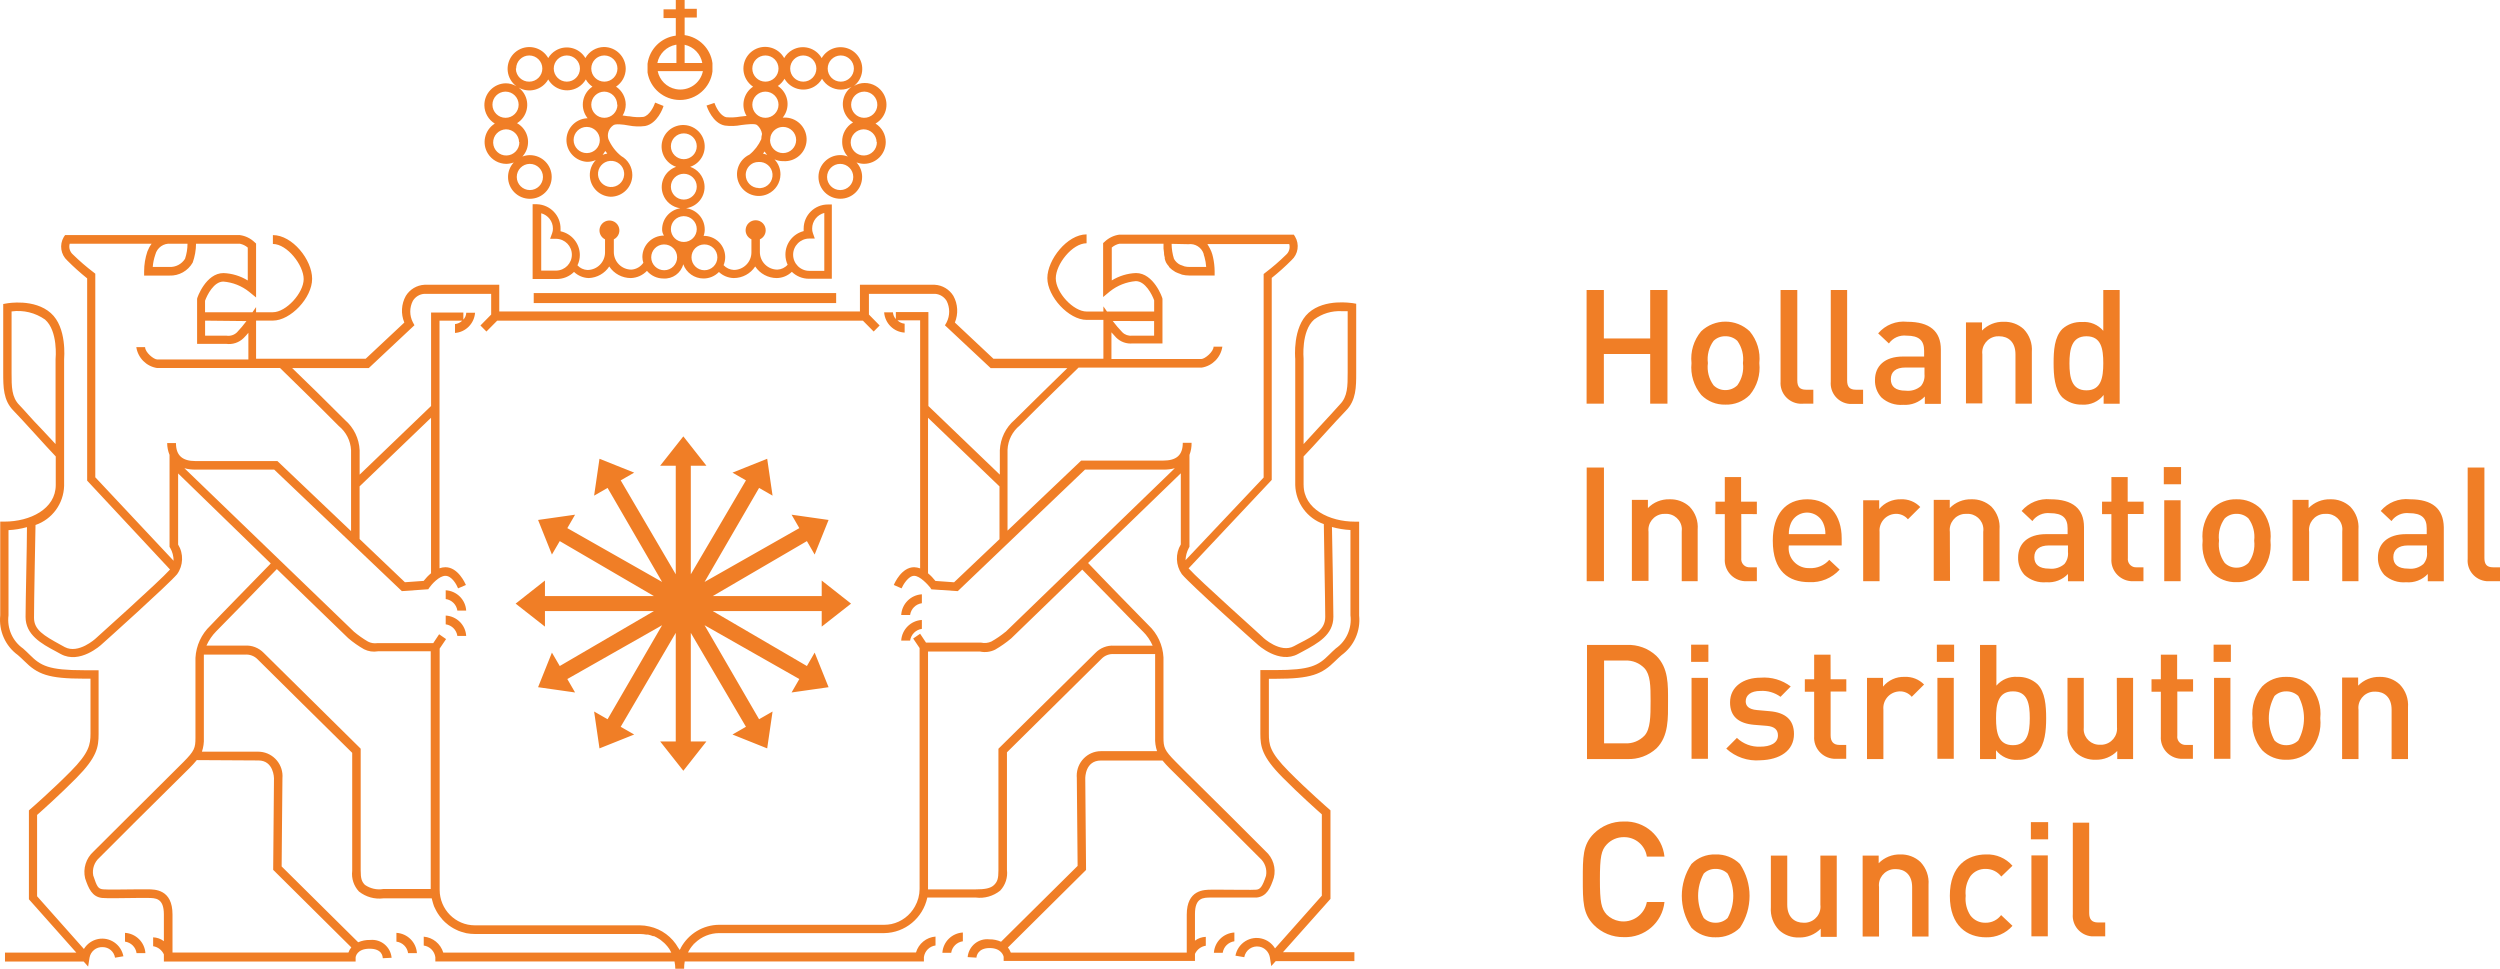
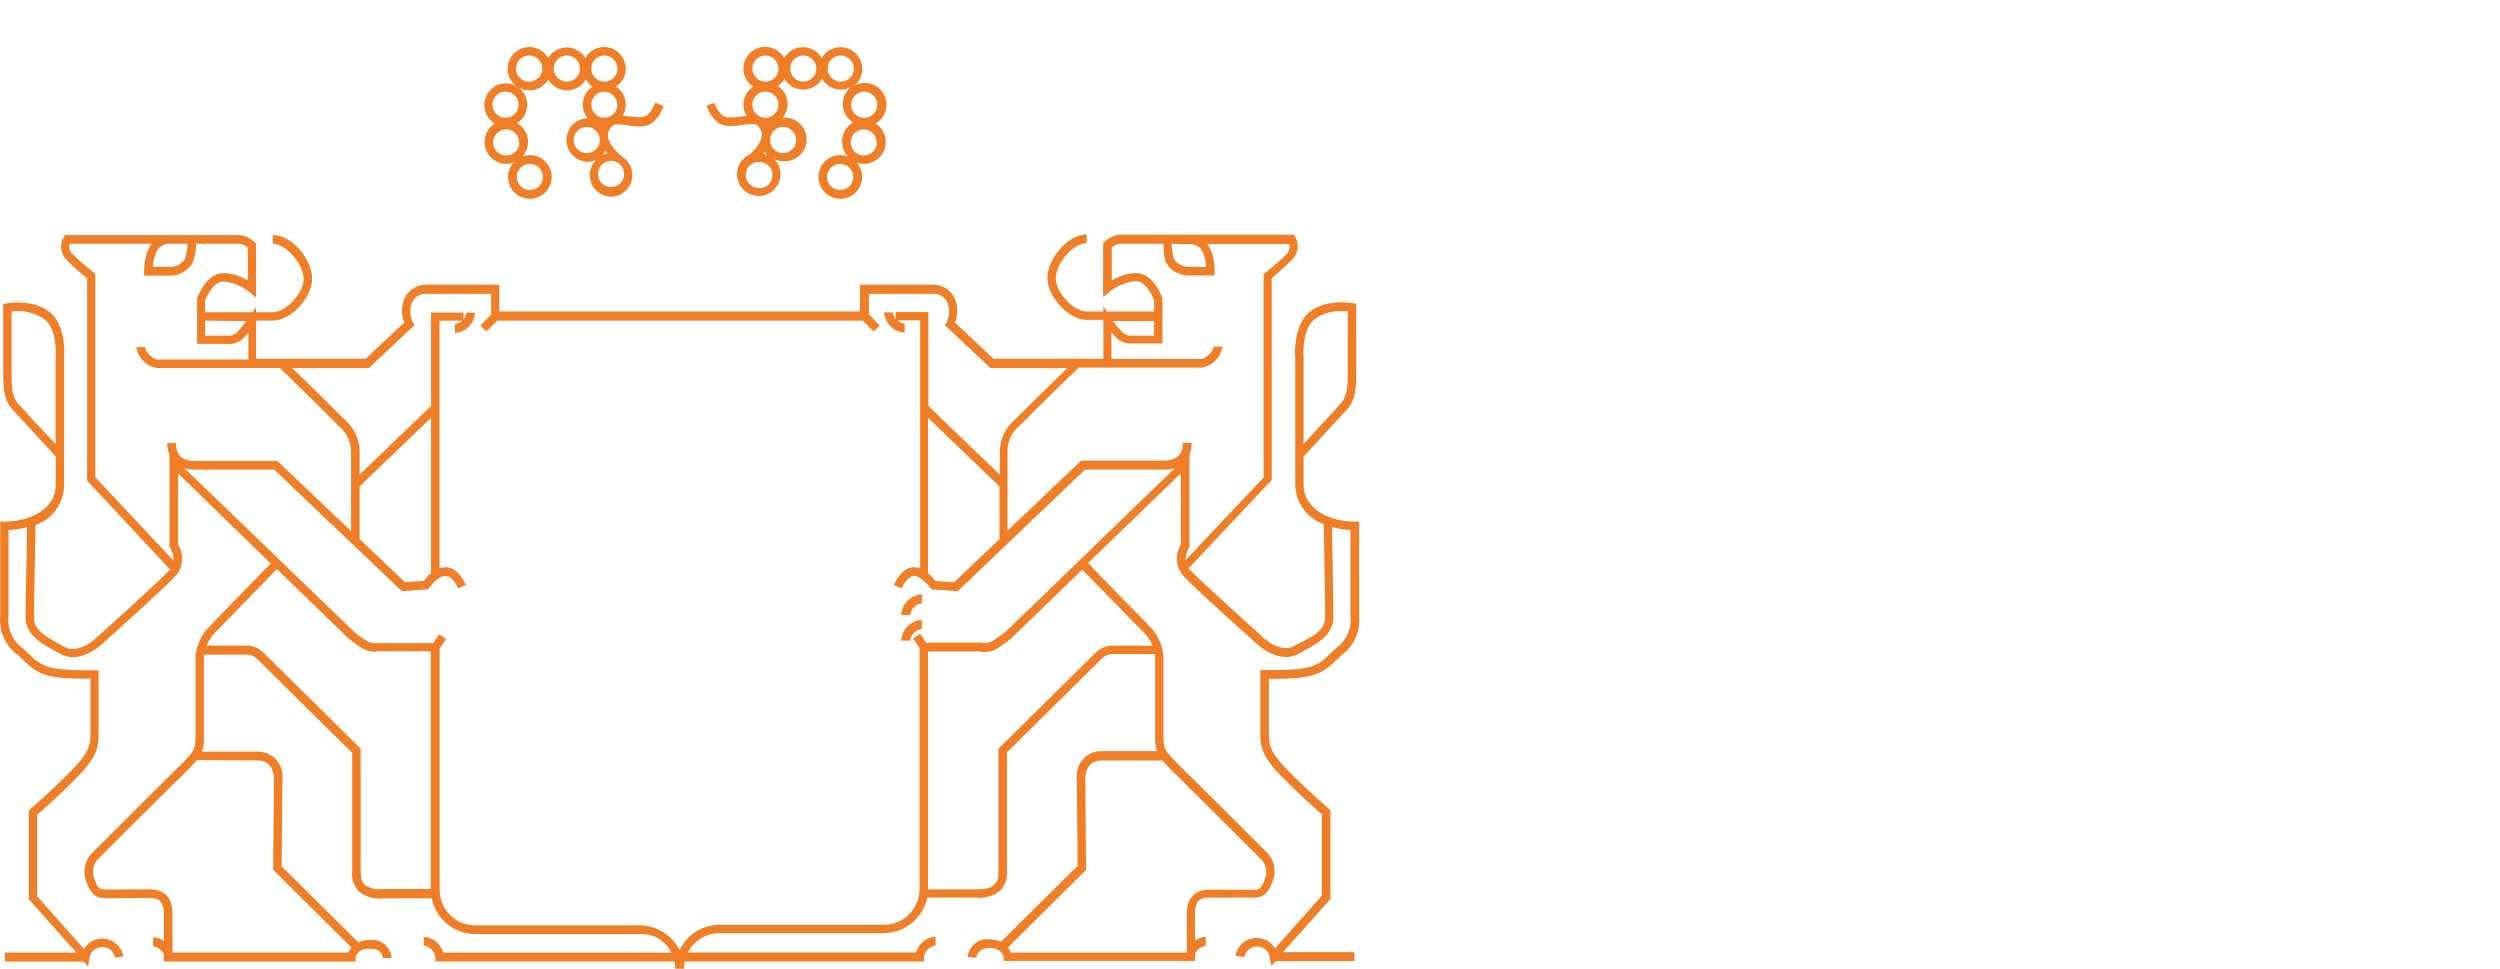
<svg xmlns="http://www.w3.org/2000/svg" width="160" height="62" viewBox="0 0 160 62">
  <g fill="#F07E26" transform="translate(0 -.39)">
-     <path d="M102.647,23.046 L105.612,23.046 L105.612,26.226 L106.717,26.226 L106.717,18.95 L105.612,18.95 L105.612,22.051 L102.647,22.051 L102.647,18.95 L101.542,18.95 L101.542,26.226 L102.647,26.226 L102.647,23.046 L102.647,23.046 Z M110.421,26.287 C111.004,26.307 111.571,26.082 111.983,25.669 C112.456,25.102 112.679,24.366 112.597,23.63 C112.676,22.897 112.456,22.163 111.983,21.596 C111.112,20.767 109.742,20.767 108.871,21.596 C108.397,22.163 108.177,22.897 108.256,23.63 C108.18,24.366 108.406,25.102 108.882,25.669 C109.288,26.077 109.843,26.301 110.421,26.287 Z M109.666,22.208 C109.866,22.009 110.139,21.902 110.421,21.911 C110.709,21.902 110.988,22.009 111.193,22.208 C111.486,22.621 111.613,23.127 111.548,23.63 C111.613,24.13 111.486,24.636 111.193,25.046 C110.988,25.248 110.709,25.36 110.421,25.355 C110.136,25.36 109.863,25.248 109.666,25.046 C109.367,24.638 109.24,24.13 109.305,23.63 C109.24,23.127 109.367,22.619 109.666,22.208 Z M115.404,26.226 L116.053,26.226 L116.053,25.332 L115.59,25.332 C115.168,25.332 115.027,25.13 115.027,24.731 L115.027,18.95 L113.956,18.95 L113.956,24.81 C113.902,25.54 114.454,26.175 115.187,26.228 C115.261,26.234 115.334,26.234 115.404,26.228 L115.404,26.226 Z M119.238,25.332 L118.781,25.332 C118.358,25.332 118.217,25.13 118.217,24.731 L118.217,18.95 L117.169,18.95 L117.169,24.81 C117.104,25.537 117.642,26.178 118.372,26.242 C118.446,26.248 118.522,26.248 118.595,26.242 L119.238,26.242 L119.238,25.332 L119.238,25.332 Z M121.791,23.208 C120.602,23.208 119.999,23.832 119.999,24.703 C119.982,25.116 120.131,25.52 120.41,25.827 C120.788,26.172 121.292,26.341 121.802,26.299 C122.321,26.338 122.831,26.141 123.189,25.765 L123.189,26.237 L124.215,26.237 L124.215,22.759 C124.215,21.585 123.494,20.984 122.067,20.984 C121.36,20.905 120.661,21.183 120.202,21.725 L120.889,22.371 C121.146,22.012 121.577,21.821 122.017,21.871 C122.828,21.871 123.144,22.186 123.144,22.843 L123.144,23.208 L121.791,23.208 L121.791,23.208 Z M123.167,24.332 C123.195,24.607 123.116,24.88 122.941,25.096 C122.673,25.329 122.318,25.436 121.966,25.394 C121.312,25.394 121.013,25.13 121.013,24.658 C121.013,24.186 121.329,23.911 121.949,23.911 L123.167,23.911 L123.167,24.332 Z M126.87,23.068 C126.8,22.501 127.206,21.986 127.775,21.916 C127.831,21.911 127.891,21.908 127.947,21.911 C128.511,21.911 128.99,22.259 128.99,23.068 L128.99,26.226 L130.038,26.226 L130.038,22.911 C130.081,22.371 129.889,21.84 129.514,21.45 C129.165,21.132 128.705,20.967 128.234,20.984 C127.713,20.969 127.211,21.175 126.848,21.545 L126.848,21.023 L125.822,21.023 L125.822,26.209 L126.87,26.209 L126.87,23.068 Z M133.257,26.287 C133.79,26.324 134.306,26.091 134.633,25.669 L134.633,26.231 L135.659,26.231 L135.659,18.95 L134.61,18.95 L134.61,21.562 C134.275,21.166 133.765,20.955 133.246,21 C132.787,20.978 132.338,21.135 131.994,21.439 C131.476,21.961 131.431,22.843 131.431,23.63 C131.431,24.416 131.493,25.315 131.994,25.827 C132.341,26.136 132.792,26.301 133.257,26.287 L133.257,26.287 Z M133.533,21.911 C134.475,21.911 134.61,22.708 134.61,23.63 C134.61,24.551 134.475,25.372 133.533,25.372 C132.592,25.372 132.445,24.563 132.445,23.647 C132.445,22.731 132.592,21.911 133.533,21.911 L133.533,21.911 L133.533,21.911 Z M101.548,30.31 L102.653,30.31 L102.653,37.586 L101.548,37.586 L101.548,30.31 Z M108.651,37.586 L108.651,34.277 C108.696,33.738 108.507,33.207 108.132,32.816 C107.783,32.496 107.321,32.327 106.847,32.344 C106.328,32.33 105.827,32.532 105.466,32.906 L105.466,32.383 L104.44,32.383 L104.44,37.564 L105.505,37.564 L105.505,34.429 C105.435,33.864 105.838,33.353 106.405,33.282 C106.464,33.274 106.523,33.274 106.582,33.277 C107.137,33.249 107.611,33.676 107.639,34.232 C107.642,34.297 107.639,34.364 107.631,34.429 L107.631,37.586 L108.651,37.586 L108.651,37.586 Z M112.439,33.294 L112.439,32.496 L111.43,32.496 L111.43,30.923 L110.387,30.923 L110.387,32.496 L109.79,32.496 L109.79,33.294 L110.387,33.294 L110.387,36.148 C110.336,36.889 110.9,37.533 111.644,37.586 C111.701,37.589 111.757,37.589 111.813,37.586 L112.439,37.586 L112.439,36.698 L112.005,36.698 C111.712,36.721 111.458,36.502 111.439,36.21 C111.439,36.173 111.439,36.134 111.441,36.097 L111.441,33.288 L112.439,33.294 L112.439,33.294 Z M115.788,37.648 C116.526,37.687 117.242,37.392 117.738,36.845 L117.073,36.221 C116.757,36.58 116.289,36.777 115.81,36.749 C115.106,36.78 114.505,36.235 114.474,35.533 C114.471,35.454 114.474,35.378 114.485,35.299 L117.868,35.299 L117.868,34.839 C117.868,33.367 117.056,32.344 115.664,32.344 C114.271,32.344 113.459,33.316 113.459,34.99 C113.454,36.963 114.485,37.648 115.788,37.648 Z M114.621,33.867 C114.872,33.299 115.537,33.041 116.106,33.291 C116.363,33.403 116.568,33.608 116.684,33.867 C116.783,34.089 116.83,34.33 116.825,34.575 L114.485,34.575 C114.48,34.333 114.525,34.091 114.621,33.867 Z M119.243,32.406 L119.243,37.586 L120.292,37.586 L120.292,34.44 C120.238,33.853 120.672,33.333 121.261,33.28 C121.284,33.28 121.306,33.277 121.329,33.277 C121.628,33.266 121.915,33.395 122.107,33.625 L122.896,32.839 C122.575,32.501 122.121,32.322 121.656,32.344 C121.123,32.33 120.61,32.558 120.269,32.968 L120.269,32.406 L119.243,32.406 L119.243,32.406 Z M124.79,34.429 C124.72,33.864 125.123,33.353 125.689,33.282 C125.749,33.274 125.808,33.274 125.867,33.277 C126.422,33.243 126.901,33.664 126.935,34.218 C126.941,34.288 126.935,34.358 126.927,34.429 L126.927,37.586 L127.97,37.586 L127.97,34.277 C128.015,33.738 127.826,33.207 127.451,32.816 C127.101,32.496 126.639,32.327 126.166,32.344 C125.647,32.33 125.145,32.535 124.785,32.906 L124.785,32.383 L123.759,32.383 L123.759,37.564 L124.801,37.564 L124.79,34.429 L124.79,34.429 Z M129.384,33.091 L130.072,33.738 C130.329,33.378 130.76,33.184 131.2,33.232 C132.011,33.232 132.327,33.552 132.327,34.204 L132.327,34.575 L130.952,34.575 C129.762,34.575 129.159,35.198 129.159,36.064 C129.145,36.477 129.291,36.881 129.571,37.187 C129.948,37.53 130.453,37.699 130.963,37.654 C131.482,37.696 131.992,37.502 132.35,37.125 L132.35,37.592 L133.376,37.592 L133.376,34.125 C133.376,32.951 132.654,32.344 131.228,32.344 C130.529,32.277 129.838,32.555 129.384,33.091 L129.384,33.091 Z M132.35,35.715 C132.381,35.991 132.299,36.269 132.124,36.485 C131.856,36.718 131.501,36.825 131.149,36.783 C130.495,36.783 130.196,36.513 130.196,36.047 C130.196,35.58 130.512,35.299 131.132,35.299 L132.35,35.299 L132.35,35.715 Z M136.172,30.923 L135.129,30.923 L135.129,32.496 L134.531,32.496 L134.531,33.294 L135.129,33.294 L135.129,36.148 C135.078,36.889 135.642,37.533 136.386,37.586 C136.442,37.589 136.499,37.589 136.555,37.586 L137.181,37.586 L137.181,36.698 L136.747,36.698 C136.454,36.721 136.2,36.502 136.18,36.21 C136.18,36.173 136.18,36.134 136.183,36.097 L136.183,33.288 L137.192,33.288 L137.192,32.496 L136.172,32.496 L136.172,30.923 Z M138.511,32.406 L139.56,32.406 L139.56,37.586 L138.511,37.586 L138.511,32.406 L138.511,32.406 Z M138.483,30.282 L139.588,30.282 L139.588,31.383 L138.483,31.383 L138.483,30.282 Z M145.31,34.99 C145.388,34.257 145.166,33.524 144.695,32.957 C144.284,32.549 143.72,32.327 143.139,32.344 C142.559,32.324 141.995,32.546 141.583,32.957 C141.113,33.524 140.89,34.257 140.969,34.99 C140.887,35.726 141.11,36.465 141.583,37.036 C141.992,37.446 142.553,37.668 143.134,37.648 C143.714,37.668 144.278,37.446 144.689,37.036 C145.166,36.465 145.388,35.729 145.31,34.99 L145.31,34.99 Z M143.906,36.412 C143.703,36.614 143.427,36.724 143.139,36.721 C142.855,36.727 142.578,36.614 142.378,36.412 C142.082,35.999 141.955,35.493 142.017,34.99 C141.955,34.49 142.082,33.985 142.378,33.575 C142.581,33.375 142.855,33.268 143.139,33.277 C143.424,33.268 143.7,33.375 143.906,33.575 C144.202,33.985 144.329,34.49 144.267,34.99 C144.329,35.493 144.202,35.999 143.906,36.412 Z M150.941,37.586 L150.941,34.277 C150.983,33.738 150.792,33.207 150.417,32.816 C150.07,32.499 149.611,32.327 149.137,32.344 C148.616,32.33 148.114,32.535 147.75,32.906 L147.75,32.383 L146.724,32.383 L146.724,37.564 L147.784,37.564 L147.784,34.429 C147.714,33.864 148.117,33.353 148.683,33.282 C148.743,33.274 148.802,33.274 148.861,33.277 C149.416,33.252 149.89,33.681 149.912,34.238 C149.915,34.302 149.912,34.367 149.904,34.429 L149.904,37.586 L150.941,37.586 L150.941,37.586 Z M154.233,32.344 C153.526,32.265 152.824,32.546 152.367,33.091 L153.055,33.738 C153.309,33.375 153.743,33.181 154.182,33.232 C154.994,33.232 155.31,33.552 155.31,34.204 L155.31,34.575 L153.985,34.575 C152.796,34.575 152.187,35.198 152.187,36.064 C152.176,36.477 152.322,36.878 152.598,37.187 C152.976,37.53 153.481,37.699 153.991,37.654 C154.509,37.701 155.022,37.505 155.378,37.125 L155.378,37.592 L156.403,37.592 L156.403,34.125 C156.375,32.951 155.676,32.344 154.233,32.344 L154.233,32.344 Z M155.327,35.715 C155.361,35.991 155.279,36.269 155.101,36.485 C154.836,36.718 154.484,36.825 154.132,36.783 C153.472,36.783 153.173,36.513 153.173,36.047 C153.173,35.58 153.495,35.299 154.109,35.299 L155.327,35.299 L155.327,35.715 L155.327,35.715 Z M159.566,36.698 C159.143,36.698 159.002,36.496 159.002,36.097 L159.002,30.31 L157.931,30.31 L157.931,36.159 C157.869,36.887 158.41,37.524 159.14,37.586 C159.214,37.592 159.284,37.592 159.357,37.586 L160,37.586 L160,36.698 L159.566,36.698 Z M106.004,42.362 C105.497,41.887 104.818,41.637 104.121,41.665 L101.568,41.665 L101.568,48.969 L104.133,48.969 C104.826,49 105.505,48.753 106.016,48.284 C106.805,47.497 106.754,46.334 106.754,45.278 C106.754,44.222 106.793,43.148 106.004,42.362 L106.004,42.362 Z M105.249,47.469 C104.928,47.806 104.474,47.989 104.009,47.964 L102.661,47.964 L102.661,42.665 L104.009,42.665 C104.474,42.64 104.928,42.823 105.249,43.16 C105.627,43.576 105.638,44.283 105.638,45.261 C105.638,46.239 105.627,47.053 105.249,47.469 Z M108.259,43.772 L109.308,43.772 L109.308,48.952 L108.259,48.952 L108.259,43.772 Z M108.231,41.648 L109.336,41.648 L109.336,42.75 L108.231,42.75 L108.231,41.648 Z M114.815,47.368 C114.815,46.447 114.251,45.991 113.265,45.907 L112.448,45.834 C111.884,45.784 111.726,45.548 111.726,45.272 C111.726,44.885 112.047,44.609 112.673,44.609 C113.13,44.581 113.583,44.716 113.953,44.986 L114.607,44.323 C114.054,43.907 113.369,43.705 112.679,43.761 C111.596,43.761 110.723,44.323 110.723,45.345 C110.723,46.256 111.286,46.694 112.262,46.778 L113.09,46.845 C113.592,46.89 113.789,47.115 113.789,47.458 C113.789,47.952 113.288,48.177 112.662,48.177 C112.107,48.205 111.563,48 111.162,47.615 L110.48,48.301 C111.069,48.843 111.861,49.115 112.662,49.048 C113.891,49.014 114.815,48.452 114.815,47.368 L114.815,47.368 Z M117.155,42.289 L116.106,42.289 L116.106,43.862 L115.509,43.862 L115.509,44.66 L116.106,44.66 L116.106,47.514 C116.055,48.256 116.619,48.899 117.363,48.952 C117.42,48.955 117.476,48.955 117.532,48.952 L118.158,48.952 L118.158,48.065 L117.724,48.065 C117.335,48.065 117.16,47.84 117.16,47.458 L117.16,44.649 L118.164,44.649 L118.164,43.862 L117.16,43.862 L117.155,42.289 Z M120.537,45.806 C120.481,45.219 120.912,44.699 121.501,44.643 C121.523,44.643 121.546,44.64 121.569,44.637 C121.87,44.626 122.16,44.755 122.352,44.986 L123.141,44.199 C122.817,43.868 122.366,43.688 121.901,43.71 C121.366,43.688 120.853,43.918 120.514,44.334 L120.514,43.772 L119.488,43.772 L119.488,48.969 L120.537,48.969 L120.537,45.806 L120.537,45.806 Z M123.959,41.648 L125.064,41.648 L125.064,42.75 L123.959,42.75 L123.959,41.648 Z M123.993,43.772 L125.041,43.772 L125.041,48.952 L123.993,48.952 L123.993,43.772 Z M130.954,46.357 C130.954,45.57 130.892,44.671 130.391,44.171 C130.047,43.859 129.593,43.693 129.128,43.71 C128.609,43.668 128.105,43.876 127.769,44.272 L127.769,41.665 L126.721,41.665 L126.721,48.969 L127.747,48.969 L127.747,48.407 C128.077,48.826 128.59,49.054 129.122,49.02 C129.59,49.037 130.044,48.871 130.391,48.559 C130.881,48.031 130.954,47.143 130.954,46.357 L130.954,46.357 Z M128.829,48.082 C127.888,48.082 127.747,47.278 127.747,46.357 C127.747,45.435 127.888,44.637 128.829,44.637 C129.771,44.637 129.906,45.435 129.906,46.357 C129.906,47.278 129.754,48.082 128.829,48.082 Z M135.487,46.93 C135.54,47.494 135.123,47.997 134.557,48.051 C134.509,48.056 134.458,48.056 134.41,48.053 C133.855,48.079 133.381,47.649 133.356,47.095 C133.356,47.039 133.356,46.986 133.362,46.93 L133.362,43.772 L132.319,43.772 L132.319,47.081 C132.276,47.621 132.468,48.152 132.843,48.542 C133.19,48.863 133.649,49.031 134.123,49.014 C134.641,49.028 135.143,48.826 135.504,48.452 L135.504,48.969 L136.518,48.969 L136.518,43.772 L135.475,43.772 L135.487,46.93 L135.487,46.93 Z M139.337,42.289 L138.294,42.289 L138.294,43.862 L137.697,43.862 L137.697,44.66 L138.294,44.66 L138.294,47.514 C138.243,48.256 138.807,48.899 139.551,48.952 C139.608,48.955 139.664,48.955 139.72,48.952 L140.346,48.952 L140.346,48.065 L139.912,48.065 C139.619,48.087 139.365,47.868 139.343,47.579 C139.34,47.539 139.343,47.497 139.348,47.458 L139.348,44.649 L140.357,44.649 L140.357,43.862 L139.337,43.862 L139.337,42.289 Z M141.671,41.648 L142.776,41.648 L142.776,42.75 L141.671,42.75 L141.671,41.648 Z M141.699,43.772 L142.747,43.772 L142.747,48.952 L141.699,48.952 L141.699,43.772 Z M146.321,43.71 C145.744,43.691 145.183,43.913 144.777,44.323 C144.303,44.887 144.081,45.623 144.162,46.357 C144.078,47.093 144.3,47.832 144.777,48.402 C145.183,48.812 145.744,49.034 146.321,49.014 C146.905,49.034 147.471,48.812 147.883,48.402 C148.356,47.832 148.576,47.093 148.497,46.357 C148.576,45.623 148.356,44.89 147.883,44.323 C147.471,43.913 146.905,43.691 146.321,43.71 Z M147.094,47.778 C146.888,47.978 146.609,48.087 146.321,48.082 C146.04,48.087 145.766,47.978 145.566,47.778 C145.084,46.89 145.084,45.823 145.566,44.935 C145.766,44.739 146.04,44.632 146.321,44.637 C146.609,44.632 146.885,44.739 147.094,44.935 C147.576,45.823 147.576,46.89 147.094,47.778 Z M152.302,43.71 C151.784,43.696 151.282,43.899 150.921,44.272 L150.921,43.75 L149.895,43.75 L149.895,48.969 L150.944,48.969 L150.944,45.812 C150.873,45.244 151.279,44.73 151.849,44.66 C151.905,44.654 151.964,44.651 152.021,44.654 C152.584,44.654 153.063,45.003 153.063,45.812 L153.063,48.969 L154.112,48.969 L154.112,45.66 C154.154,45.121 153.963,44.59 153.588,44.199 C153.241,43.873 152.779,43.699 152.302,43.71 L152.302,43.71 Z M103.921,53.967 C104.657,53.953 105.291,54.487 105.398,55.214 L106.526,55.214 C106.393,53.897 105.249,52.911 103.921,52.967 C103.203,52.956 102.512,53.237 102.005,53.742 C101.289,54.456 101.3,55.265 101.3,56.664 C101.3,58.063 101.3,58.872 102.005,59.585 C102.509,60.097 103.203,60.378 103.921,60.366 C105.249,60.42 106.39,59.437 106.526,58.119 L105.398,58.119 C105.246,58.942 104.454,59.49 103.628,59.338 C103.329,59.285 103.05,59.142 102.833,58.928 C102.478,58.54 102.394,58.119 102.394,56.681 C102.394,55.242 102.478,54.804 102.833,54.433 C103.115,54.133 103.51,53.964 103.921,53.967 L103.921,53.967 Z M109.795,55.074 C109.217,55.054 108.657,55.276 108.251,55.686 C107.43,56.922 107.43,58.526 108.251,59.765 C108.659,60.173 109.217,60.394 109.795,60.378 C110.379,60.394 110.942,60.175 111.357,59.765 C112.177,58.529 112.177,56.925 111.357,55.686 C110.945,55.276 110.379,55.054 109.795,55.074 Z M110.568,59.142 C110.362,59.341 110.083,59.451 109.795,59.445 C109.513,59.451 109.24,59.341 109.04,59.142 C108.558,58.254 108.558,57.186 109.04,56.299 C109.24,56.099 109.513,55.992 109.795,56.001 C110.083,55.992 110.362,56.099 110.568,56.299 C111.05,57.186 111.05,58.254 110.568,59.142 Z M116.504,58.293 C116.574,58.858 116.171,59.369 115.604,59.439 C115.545,59.448 115.486,59.448 115.427,59.445 C114.863,59.445 114.384,59.097 114.384,58.293 L114.384,55.147 L113.335,55.147 L113.335,58.456 C113.293,58.995 113.485,59.526 113.86,59.917 C114.206,60.237 114.666,60.406 115.139,60.389 C115.661,60.403 116.162,60.198 116.526,59.827 L116.526,60.35 L117.552,60.35 L117.552,55.147 L116.504,55.147 L116.504,58.293 L116.504,58.293 Z M121.622,55.074 C121.101,55.06 120.599,55.265 120.235,55.636 L120.235,55.147 L119.209,55.147 L119.209,60.327 L120.258,60.327 L120.258,57.169 C120.187,56.602 120.593,56.088 121.163,56.018 C121.219,56.012 121.278,56.009 121.335,56.012 C121.898,56.012 122.377,56.36 122.377,57.169 L122.377,60.327 L123.426,60.327 L123.426,57.012 C123.468,56.473 123.277,55.942 122.902,55.551 C122.555,55.231 122.096,55.06 121.622,55.074 Z M127.085,56.001 C127.476,55.995 127.848,56.178 128.082,56.49 L128.798,55.799 C128.375,55.313 127.753,55.046 127.107,55.074 C125.94,55.074 124.79,55.776 124.79,57.72 C124.79,59.664 125.918,60.378 127.107,60.378 C127.753,60.397 128.373,60.128 128.798,59.642 L128.071,58.956 C127.837,59.271 127.465,59.453 127.073,59.445 C126.696,59.456 126.338,59.285 126.109,58.984 C125.864,58.611 125.757,58.164 125.805,57.72 C125.757,57.279 125.864,56.832 126.109,56.462 C126.34,56.158 126.704,55.987 127.085,56.001 L127.085,56.001 Z M130.01,55.136 L131.059,55.136 L131.059,60.316 L130.01,60.316 L130.01,55.136 Z M129.976,53.006 L131.081,53.006 L131.081,54.107 L129.976,54.107 L129.976,53.006 Z M133.708,58.821 L133.708,53.04 L132.66,53.04 L132.66,58.883 C132.595,59.611 133.133,60.251 133.863,60.316 C133.937,60.321 134.013,60.321 134.086,60.316 L134.734,60.316 L134.734,59.428 L134.272,59.428 C133.872,59.428 133.708,59.22 133.708,58.821 L133.708,58.821 Z M53.514,19.787 L53.514,19.146 L34.158,19.146 L34.158,19.787 L53.514,19.787 Z M54.466,39.022 L52.589,37.544 L52.589,38.539 L45.616,38.539 L51.642,35.021 L52.138,35.881 L53.029,33.667 L50.661,33.33 L51.157,34.19 L45.092,37.634 L48.581,31.617 L49.444,32.111 L49.1,29.751 L46.879,30.639 L47.741,31.133 L44.212,37.145 L44.212,30.195 L45.21,30.195 L43.733,28.318 L42.251,30.195 L43.248,30.195 L43.248,37.145 L39.725,31.133 L40.588,30.639 L38.367,29.751 L38.023,32.111 L38.885,31.617 L42.375,37.634 L36.309,34.19 L36.805,33.33 L34.437,33.667 L35.323,35.881 L35.824,35.021 L41.85,38.539 L34.877,38.539 L34.877,37.544 L33,39.022 L34.877,40.494 L34.877,39.499 L41.85,39.499 L35.824,43.016 L35.323,42.157 L34.437,44.371 L36.805,44.708 L36.309,43.848 L42.375,40.404 L38.885,46.421 L38.023,45.927 L38.367,48.287 L40.588,47.399 L39.725,46.904 L43.248,40.893 L43.248,47.843 L42.251,47.843 L43.733,49.719 L45.21,47.843 L44.212,47.843 L44.212,40.893 L47.741,46.904 L46.879,47.399 L49.1,48.287 L49.444,45.927 L48.581,46.421 L45.092,40.404 L51.157,43.848 L50.661,44.708 L53.029,44.371 L52.138,42.157 L51.642,43.016 L45.616,39.499 L52.589,39.499 L52.589,40.494 L54.466,39.022 Z M34.359,13.46 L34.088,13.46 L34.088,18.247 L35.61,18.247 C36.033,18.253 36.439,18.09 36.737,17.792 C36.994,18.037 37.329,18.177 37.684,18.186 C38.214,18.163 38.702,17.888 38.992,17.444 C39.297,17.907 39.818,18.186 40.373,18.186 C40.765,18.174 41.134,18.009 41.405,17.725 C41.664,18.034 42.048,18.214 42.454,18.214 C43.043,18.256 43.578,17.874 43.728,17.303 C43.925,17.848 44.443,18.214 45.024,18.214 C45.396,18.214 45.751,18.065 46.011,17.798 C46.267,18.039 46.605,18.177 46.958,18.186 C47.513,18.186 48.032,17.907 48.333,17.444 C48.638,17.907 49.159,18.186 49.714,18.186 C50.075,18.18 50.419,18.037 50.678,17.787 C50.969,18.07 51.36,18.23 51.766,18.23 L53.237,18.23 L53.237,13.477 L52.984,13.477 C52.13,13.477 51.436,14.165 51.434,15.017 C51.431,15.07 51.431,15.126 51.434,15.18 C50.743,15.357 50.261,15.98 50.267,16.691 C50.267,16.913 50.315,17.129 50.408,17.332 C50.244,17.52 50.01,17.632 49.759,17.646 C49.136,17.646 48.632,17.143 48.632,16.522 L48.632,15.708 C48.855,15.607 48.998,15.39 49.004,15.146 C49.015,14.792 48.736,14.497 48.381,14.486 C48.026,14.475 47.73,14.753 47.719,15.107 C47.71,15.362 47.857,15.598 48.091,15.705 L48.091,16.542 C48.091,17.163 47.586,17.666 46.963,17.666 C46.715,17.652 46.478,17.545 46.309,17.362 C46.597,16.669 46.264,15.874 45.565,15.587 C45.396,15.517 45.213,15.483 45.03,15.486 C45.08,15.354 45.106,15.213 45.103,15.07 C45.103,14.385 44.59,13.806 43.908,13.716 C44.661,13.612 45.185,12.921 45.08,12.171 C45.01,11.662 44.658,11.235 44.173,11.067 C44.894,10.82 45.275,10.036 45.027,9.317 C44.779,8.598 43.992,8.218 43.271,8.466 C42.549,8.713 42.169,9.497 42.417,10.216 C42.555,10.615 42.871,10.929 43.271,11.067 C42.555,11.317 42.177,12.098 42.428,12.814 C42.597,13.3 43.026,13.649 43.536,13.719 C42.876,13.823 42.386,14.385 42.375,15.05 C42.369,15.199 42.411,15.343 42.493,15.466 C41.732,15.466 41.115,16.079 41.112,16.837 C41.112,16.964 41.134,17.087 41.174,17.208 C40.999,17.461 40.72,17.624 40.413,17.646 C39.79,17.646 39.285,17.143 39.285,16.522 L39.285,15.708 C39.601,15.553 39.731,15.171 39.576,14.857 C39.421,14.542 39.037,14.413 38.722,14.567 C38.406,14.722 38.276,15.104 38.431,15.418 C38.493,15.545 38.595,15.646 38.722,15.708 L38.722,16.545 C38.722,17.166 38.217,17.669 37.594,17.669 C37.352,17.657 37.124,17.551 36.957,17.371 C37.056,17.166 37.11,16.941 37.11,16.713 C37.11,15.98 36.594,15.345 35.875,15.191 C35.878,15.14 35.878,15.09 35.875,15.039 C35.889,14.188 35.213,13.486 34.359,13.46 L34.359,13.46 Z M51.786,15.657 L52.147,15.657 L52.028,15.32 C51.992,15.225 51.975,15.121 51.978,15.017 C51.978,14.545 52.299,14.135 52.755,14.017 L52.755,17.725 L51.797,17.725 C51.225,17.725 50.76,17.261 50.76,16.691 C50.76,16.121 51.225,15.657 51.797,15.657 L51.786,15.657 L51.786,15.657 Z M45.083,16.034 C45.54,16.034 45.912,16.404 45.912,16.86 C45.912,17.315 45.54,17.685 45.083,17.685 C44.627,17.685 44.255,17.315 44.255,16.86 C44.252,16.407 44.618,16.036 45.072,16.034 C45.075,16.034 45.08,16.034 45.083,16.034 Z M42.936,9.752 C42.936,9.297 43.308,8.926 43.764,8.926 C44.221,8.926 44.593,9.297 44.593,9.752 C44.593,10.207 44.221,10.578 43.764,10.578 C43.308,10.578 42.936,10.207 42.936,9.752 L42.936,9.752 Z M42.936,12.342 C42.933,11.887 43.302,11.514 43.759,11.511 C44.215,11.508 44.59,11.876 44.593,12.331 C44.596,12.786 44.226,13.16 43.77,13.163 C43.77,13.163 43.767,13.163 43.764,13.163 C43.308,13.163 42.938,12.797 42.936,12.342 Z M43.764,14.224 C44.221,14.224 44.593,14.595 44.593,15.05 C44.593,15.506 44.221,15.876 43.764,15.876 C43.308,15.876 42.936,15.506 42.936,15.05 C42.936,14.604 43.291,14.239 43.736,14.224 L43.764,14.224 Z M42.501,16.034 C42.958,16.031 43.333,16.399 43.336,16.854 C43.339,17.309 42.969,17.683 42.513,17.685 C42.056,17.688 41.681,17.32 41.678,16.865 C41.678,16.865 41.678,16.862 41.678,16.86 C41.678,16.416 42.028,16.05 42.473,16.034 L42.501,16.034 Z M36.599,16.691 C36.599,17.242 36.16,17.694 35.607,17.708 L34.638,17.708 L34.638,14.039 C35.08,14.16 35.387,14.559 35.387,15.017 C35.39,15.118 35.373,15.219 35.337,15.314 L35.207,15.674 L35.607,15.674 C36.16,15.688 36.599,16.14 36.599,16.691 L36.599,16.691 Z" />
    <path d="M31.665,8.301 C31.012,8.714 30.818,9.575 31.231,10.228 C31.485,10.63 31.924,10.872 32.4,10.878 C32.563,10.875 32.725,10.844 32.879,10.787 C32.645,11.04 32.514,11.371 32.514,11.716 C32.514,12.488 33.139,13.113 33.911,13.113 C34.684,13.113 35.309,12.488 35.309,11.716 C35.309,10.943 34.684,10.319 33.911,10.319 L33.911,10.319 C33.749,10.319 33.586,10.351 33.432,10.41 C33.948,9.849 33.911,8.977 33.35,8.461 C33.27,8.387 33.184,8.324 33.09,8.273 C33.737,7.871 33.937,7.021 33.538,6.374 C33.447,6.226 33.327,6.098 33.187,5.992 C33.849,6.374 34.698,6.146 35.08,5.485 C35.08,5.482 35.083,5.476 35.086,5.473 C35.465,6.137 36.312,6.368 36.977,5.989 C37.19,5.867 37.37,5.687 37.493,5.473 C37.595,5.659 37.741,5.815 37.915,5.935 C37.279,6.36 37.108,7.221 37.533,7.856 C37.555,7.891 37.581,7.925 37.607,7.959 L37.561,7.959 C36.791,8.007 36.207,8.672 36.255,9.441 C36.301,10.142 36.86,10.701 37.561,10.747 C37.758,10.75 37.952,10.713 38.131,10.633 C37.601,11.189 37.624,12.069 38.18,12.6 C38.422,12.831 38.742,12.967 39.078,12.982 C39.845,12.982 40.469,12.357 40.469,11.591 C40.469,11.086 40.196,10.621 39.757,10.376 C39.397,10.088 39.115,9.712 38.935,9.287 C38.841,8.965 38.961,8.617 39.232,8.421 C39.363,8.29 39.865,8.352 40.23,8.421 C40.581,8.489 40.937,8.501 41.291,8.455 C42.066,8.301 42.431,7.315 42.465,7.172 L41.929,6.956 C41.855,7.184 41.57,7.794 41.171,7.873 C40.877,7.902 40.578,7.888 40.287,7.834 C40.144,7.834 39.996,7.794 39.848,7.782 C39.979,7.568 40.047,7.326 40.047,7.075 C40.042,6.616 39.811,6.189 39.426,5.935 C39.811,5.681 40.042,5.254 40.047,4.795 C40.047,4.022 39.423,3.398 38.65,3.398 C38.157,3.407 37.706,3.675 37.464,4.105 C37.076,3.449 36.232,3.23 35.574,3.618 C35.371,3.737 35.203,3.906 35.086,4.105 C34.707,3.438 33.857,3.204 33.19,3.583 C32.523,3.963 32.289,4.812 32.668,5.479 C32.765,5.647 32.894,5.795 33.05,5.909 C32.842,5.787 32.608,5.721 32.366,5.721 C31.599,5.736 30.986,6.368 31,7.138 C31.009,7.614 31.26,8.05 31.665,8.298 L31.665,8.301 Z M33.911,10.878 C34.373,10.878 34.75,11.254 34.75,11.716 C34.75,12.178 34.373,12.554 33.911,12.554 C33.45,12.554 33.073,12.178 33.073,11.716 C33.073,11.26 33.438,10.886 33.894,10.878 L33.911,10.878 Z M37.55,10.188 C37.088,10.188 36.711,9.812 36.711,9.35 C36.711,8.888 37.088,8.512 37.55,8.512 C38.012,8.512 38.388,8.888 38.388,9.35 C38.391,9.809 38.02,10.185 37.561,10.188 C37.553,10.188 37.541,10.188 37.533,10.188 L37.55,10.188 Z M38.747,10.063 L38.867,10.217 C38.764,10.234 38.662,10.262 38.565,10.302 C38.627,10.228 38.682,10.148 38.73,10.063 L38.747,10.063 L38.747,10.063 Z M39.945,11.591 C39.908,12.052 39.503,12.394 39.041,12.357 C38.633,12.323 38.308,11.998 38.274,11.591 C38.237,11.129 38.579,10.724 39.041,10.687 C39.503,10.65 39.908,10.992 39.945,11.454 C39.948,11.499 39.948,11.545 39.945,11.591 L39.945,11.591 Z M39.517,7.092 C39.517,7.554 39.141,7.93 38.679,7.93 C38.217,7.93 37.841,7.554 37.841,7.092 C37.841,6.631 38.217,6.254 38.679,6.254 C39.135,6.263 39.5,6.636 39.5,7.092 L39.517,7.092 Z M38.679,3.94 C39.141,3.94 39.517,4.316 39.517,4.778 C39.517,5.24 39.141,5.616 38.679,5.616 C38.217,5.616 37.841,5.24 37.841,4.778 C37.841,4.322 38.205,3.948 38.662,3.94 L38.679,3.94 Z M36.278,3.94 C36.74,3.94 37.116,4.316 37.116,4.778 C37.116,5.24 36.74,5.616 36.278,5.616 C35.816,5.616 35.44,5.24 35.44,4.778 C35.44,4.322 35.805,3.948 36.261,3.94 L36.278,3.94 L36.278,3.94 Z M33.033,4.778 C33.033,4.316 33.41,3.94 33.872,3.94 C34.333,3.94 34.71,4.316 34.71,4.778 C34.71,5.24 34.333,5.616 33.872,5.616 C33.41,5.624 33.025,5.257 33.016,4.795 C33.016,4.789 33.016,4.783 33.016,4.778 L33.033,4.778 L33.033,4.778 Z M33.239,9.481 C33.25,9.943 32.885,10.328 32.423,10.342 C31.961,10.356 31.576,9.989 31.562,9.527 C31.551,9.065 31.916,8.68 32.377,8.666 C32.377,8.666 32.38,8.666 32.383,8.666 C32.836,8.666 33.21,9.028 33.221,9.481 L33.239,9.481 L33.239,9.481 Z M32.355,6.254 C32.817,6.254 33.193,6.631 33.193,7.092 C33.193,7.554 32.817,7.93 32.355,7.93 C31.893,7.93 31.516,7.554 31.516,7.092 C31.516,6.636 31.881,6.263 32.338,6.254 L32.355,6.254 Z M45.217,7.144 C45.257,7.263 45.61,8.284 46.392,8.426 C46.742,8.472 47.099,8.461 47.447,8.392 C47.817,8.347 48.313,8.284 48.45,8.392 C48.624,8.538 48.735,8.74 48.77,8.962 C48.741,9.071 48.724,9.182 48.724,9.293 C48.553,9.678 48.293,10.02 47.965,10.285 C47.27,10.613 46.973,11.442 47.301,12.135 C47.629,12.828 48.459,13.127 49.152,12.799 C49.636,12.571 49.947,12.084 49.95,11.548 C49.95,11.191 49.813,10.849 49.568,10.59 C49.748,10.67 49.941,10.707 50.138,10.704 C50.908,10.753 51.572,10.168 51.621,9.398 C51.669,8.629 51.085,7.965 50.315,7.916 C50.255,7.913 50.195,7.913 50.135,7.916 L50.095,7.916 C50.577,7.326 50.486,6.457 49.896,5.975 C49.859,5.947 49.822,5.918 49.782,5.892 C49.956,5.773 50.104,5.613 50.209,5.431 C50.592,6.092 51.438,6.32 52.103,5.938 C52.314,5.815 52.488,5.642 52.61,5.431 C52.858,5.858 53.317,6.123 53.813,6.126 C54.053,6.126 54.29,6.063 54.498,5.944 C53.885,6.397 53.759,7.263 54.213,7.873 C54.315,8.013 54.446,8.133 54.595,8.224 C54.15,8.483 53.882,8.965 53.899,9.478 C53.899,9.823 54.027,10.154 54.258,10.408 C54.104,10.348 53.945,10.316 53.779,10.316 C53.007,10.316 52.382,10.941 52.382,11.713 C52.382,12.486 53.007,13.11 53.779,13.11 C54.552,13.11 55.176,12.486 55.176,11.713 L55.176,11.713 C55.176,11.368 55.048,11.038 54.817,10.784 C54.968,10.841 55.128,10.872 55.29,10.875 C56.063,10.875 56.688,10.251 56.688,9.478 C56.688,8.997 56.44,8.552 56.032,8.298 C56.699,7.919 56.933,7.07 56.551,6.403 C56.303,5.969 55.841,5.699 55.342,5.701 C55.099,5.701 54.866,5.767 54.657,5.889 C55.259,5.413 55.362,4.538 54.883,3.937 C54.407,3.335 53.531,3.233 52.93,3.712 C52.793,3.82 52.676,3.954 52.587,4.108 C52.211,3.447 51.37,3.213 50.706,3.589 C50.489,3.712 50.309,3.891 50.187,4.108 C49.816,3.435 48.969,3.193 48.296,3.563 C47.623,3.934 47.381,4.781 47.752,5.453 C47.86,5.647 48.011,5.813 48.196,5.938 C47.581,6.348 47.395,7.172 47.78,7.808 L47.364,7.854 C47.073,7.905 46.779,7.919 46.486,7.893 C46.086,7.814 45.801,7.204 45.722,6.976 L45.214,7.147 L45.217,7.144 Z M53.771,12.554 C53.309,12.554 52.932,12.178 52.932,11.716 C52.932,11.254 53.309,10.878 53.771,10.878 C54.233,10.878 54.609,11.254 54.609,11.716 C54.612,12.175 54.241,12.551 53.782,12.554 C53.774,12.554 53.762,12.554 53.754,12.554 L53.771,12.554 Z M56.12,9.481 C56.132,9.943 55.767,10.328 55.305,10.342 C54.843,10.353 54.458,9.989 54.444,9.527 C54.432,9.065 54.797,8.68 55.259,8.666 C55.259,8.666 55.262,8.666 55.265,8.666 C55.718,8.666 56.092,9.028 56.103,9.481 L56.12,9.481 L56.12,9.481 Z M55.333,6.254 C55.795,6.266 56.16,6.653 56.149,7.115 C56.137,7.577 55.75,7.942 55.288,7.93 C54.834,7.919 54.472,7.546 54.472,7.092 C54.472,6.631 54.849,6.254 55.31,6.254 C55.31,6.254 55.313,6.254 55.316,6.254 L55.333,6.254 L55.333,6.254 Z M53.811,3.94 C54.273,3.94 54.649,4.316 54.649,4.778 C54.649,5.24 54.273,5.616 53.811,5.616 C53.349,5.616 52.972,5.24 52.972,4.778 C52.972,4.322 53.337,3.948 53.794,3.94 L53.811,3.94 Z M51.41,3.94 C51.872,3.94 52.248,4.316 52.248,4.778 C52.248,5.24 51.872,5.616 51.41,5.616 C50.948,5.616 50.572,5.24 50.572,4.778 C50.572,4.322 50.937,3.948 51.393,3.94 L51.41,3.94 Z M48.559,12.423 C48.097,12.42 47.723,12.041 47.726,11.579 C47.726,11.246 47.928,10.946 48.233,10.815 L48.233,10.815 C48.33,10.778 48.433,10.758 48.536,10.758 C48.998,10.721 49.403,11.063 49.44,11.525 C49.477,11.987 49.135,12.392 48.673,12.429 C48.627,12.431 48.581,12.431 48.536,12.429 L48.559,12.423 L48.559,12.423 Z M48.832,10.222 L48.935,10.085 C48.981,10.165 49.035,10.237 49.1,10.302 C49.015,10.268 48.924,10.239 48.832,10.222 L48.832,10.222 Z M50.115,8.512 C50.577,8.512 50.954,8.888 50.954,9.35 C50.954,9.812 50.577,10.188 50.115,10.188 C49.662,10.188 49.291,9.826 49.283,9.373 C49.3,9.287 49.311,9.202 49.317,9.116 C49.42,8.76 49.745,8.512 50.115,8.512 L50.115,8.512 Z M48.148,4.778 C48.148,4.316 48.524,3.94 48.986,3.94 C49.448,3.94 49.825,4.316 49.825,4.778 C49.825,5.24 49.448,5.616 48.986,5.616 C48.524,5.616 48.148,5.24 48.148,4.778 C48.148,4.778 48.148,4.778 48.148,4.778 Z M48.986,6.254 C49.448,6.254 49.825,6.631 49.825,7.092 C49.825,7.554 49.448,7.93 48.986,7.93 C48.524,7.93 48.148,7.554 48.148,7.092 C48.148,6.631 48.524,6.254 48.986,6.254 L48.986,6.254 Z M57.677,41.39 L58.247,41.39 C58.301,40.999 58.609,40.692 59,40.637 L59,40.067 C58.287,40.11 57.72,40.677 57.677,41.39 Z M57.677,39.748 L58.247,39.748 C58.301,39.358 58.609,39.05 59,38.996 L59,38.425 C58.287,38.468 57.72,39.035 57.677,39.748 Z" />
    <path d="M83.43,31.429 L83.43,29.603 C83.739,29.285 84.246,28.727 84.758,28.164 C85.271,27.601 85.851,26.964 86.138,26.674 C86.797,26.014 86.797,25.155 86.797,24.25 L86.797,19.83 L86.572,19.79 C86.498,19.79 84.798,19.483 83.756,20.405 C82.714,21.326 82.889,23.3 82.895,23.357 L82.895,31.429 C82.926,32.567 83.658,33.565 84.725,33.932 C84.725,34.729 84.815,38.887 84.815,39.871 C84.815,40.662 84.184,41.043 83.125,41.578 L82.816,41.743 C81.949,42.221 80.839,41.208 80.822,41.174 C80.806,41.14 76.712,37.493 76.07,36.765 L81.391,31.105 L81.391,18.177 C81.833,17.822 82.258,17.444 82.658,17.04 C83.083,16.659 83.179,16.024 82.883,15.532 L82.804,15.407 L71.636,15.407 C71.281,15.455 70.949,15.618 70.69,15.868 L70.6,15.947 L70.6,19.401 L71.039,19.036 C71.515,18.658 72.092,18.431 72.694,18.382 C73.297,18.382 73.73,19.236 73.866,19.611 L73.866,20.328 L70.847,20.328 L70.617,19.998 L70.617,20.328 L69.547,20.328 C68.697,20.328 67.57,19.116 67.57,18.206 C67.57,17.296 68.629,15.959 69.541,15.959 L69.541,15.39 C68.297,15.39 67.03,17.017 67.03,18.189 C67.03,19.361 68.392,20.863 69.547,20.863 L70.617,20.863 L70.617,23.348 L63.578,23.348 L61.112,21.033 C61.34,20.479 61.306,19.85 61.016,19.327 C60.757,18.906 60.312,18.641 59.822,18.615 L55.036,18.615 L55.036,20.322 L31.953,20.322 L31.953,18.615 L27.166,18.615 C26.677,18.641 26.232,18.906 25.973,19.327 C25.68,19.85 25.646,20.481 25.877,21.033 L23.405,23.348 L16.389,23.348 L16.389,20.908 L17.465,20.908 C18.591,20.908 19.976,19.457 19.976,18.234 C19.976,17.011 18.709,15.436 17.465,15.436 L17.465,16.004 C18.377,16.004 19.435,17.364 19.435,18.251 C19.435,19.139 18.309,20.373 17.465,20.373 L16.389,20.373 L16.389,20.043 L16.158,20.373 L13.123,20.373 L13.123,19.639 C13.258,19.264 13.686,18.411 14.294,18.411 C14.897,18.459 15.471,18.687 15.944,19.065 L16.389,19.429 L16.389,15.976 L16.299,15.896 C16.04,15.646 15.708,15.484 15.353,15.436 L4.165,15.436 L4.08,15.561 C3.79,16.056 3.886,16.687 4.311,17.068 C4.711,17.472 5.136,17.85 5.578,18.206 L5.578,31.151 L10.882,36.839 C10.195,37.607 6.186,41.191 6.141,41.237 C6.096,41.282 5.015,42.261 4.148,41.805 L3.838,41.635 C2.808,41.066 2.177,40.702 2.177,39.928 C2.177,38.944 2.256,34.808 2.273,33.989 C3.34,33.622 4.072,32.624 4.103,31.486 L4.103,23.403 C4.103,23.317 4.3,21.349 3.247,20.422 C2.194,19.494 0.499,19.796 0.431,19.807 L0.206,19.847 L0.206,24.25 C0.206,25.155 0.206,26.014 0.865,26.674 C1.146,26.958 1.681,27.55 2.228,28.147 C2.774,28.744 3.258,29.285 3.568,29.603 L3.568,31.429 C3.568,32.971 1.918,33.773 0.285,33.773 L0.015,33.773 L0.015,39.775 C-0.087,40.764 0.341,41.732 1.141,42.312 C1.27,42.426 1.406,42.545 1.546,42.687 C2.402,43.546 3.078,43.825 5.386,43.825 L5.792,43.825 L5.792,47.335 C5.792,48.046 5.702,48.569 4.525,49.758 C3.348,50.947 1.963,52.159 1.946,52.17 L1.85,52.256 L1.85,57.944 L4.885,61.358 L0.319,61.358 L0.319,61.926 L5.353,61.926 L5.64,62.251 L5.73,61.682 C5.8,61.275 6.161,60.985 6.569,61.005 C6.963,61.005 7.298,61.289 7.363,61.682 L7.898,61.591 C7.751,60.834 7.028,60.342 6.282,60.487 C5.905,60.561 5.572,60.791 5.37,61.124 L2.374,57.751 L2.374,52.546 C2.701,52.256 3.832,51.249 4.885,50.185 C6.209,48.848 6.31,48.205 6.31,47.375 L6.31,43.285 L5.364,43.285 C3.112,43.285 2.605,43 1.907,42.3 C1.76,42.147 1.614,42.022 1.479,41.896 C0.8,41.421 0.44,40.602 0.544,39.775 L0.544,34.319 C0.944,34.299 1.341,34.234 1.726,34.126 C1.726,35.263 1.636,38.95 1.636,39.871 C1.636,41.009 2.627,41.578 3.579,42.079 L3.889,42.249 C5.105,42.915 6.456,41.68 6.507,41.629 C6.682,41.476 10.753,37.823 11.333,37.141 C11.735,36.58 11.761,35.829 11.4,35.241 L11.4,30.69 L17.329,36.452 C16.541,37.266 13.951,39.905 13.461,40.434 C12.892,40.972 12.552,41.709 12.509,42.494 L12.509,47.614 C12.509,48.256 12.448,48.444 11.744,49.155 L10.246,50.646 C9.041,51.835 7.397,53.49 5.978,54.895 C5.505,55.322 5.299,55.979 5.448,56.602 C5.662,57.245 5.893,57.791 6.535,57.859 C6.89,57.899 7.994,57.859 8.787,57.859 L9.441,57.859 C9.959,57.859 10.488,57.859 10.488,58.917 L10.488,60.624 C10.288,60.473 10.049,60.388 9.801,60.379 L9.801,60.948 C10.102,60.993 10.361,61.193 10.488,61.471 L10.488,61.926 L22.76,61.926 L22.76,61.676 C22.76,61.619 22.839,61.107 23.656,61.107 C24.472,61.107 24.489,61.619 24.5,61.716 L25.063,61.687 C24.999,60.993 24.39,60.481 23.704,60.547 C23.695,60.547 23.687,60.547 23.678,60.547 C23.419,60.541 23.163,60.592 22.924,60.695 L18.025,55.842 C18.025,55.074 18.076,50.722 18.076,50.205 C18.152,49.34 17.518,48.581 16.662,48.504 C16.62,48.501 16.581,48.498 16.538,48.498 L12.923,48.498 C13.019,48.214 13.061,47.915 13.047,47.616 L13.047,42.497 C13.042,42.426 13.042,42.357 13.047,42.286 L15.671,42.286 C15.978,42.258 16.279,42.369 16.493,42.593 C16.775,42.883 21.803,47.844 22.541,48.572 L22.541,56.127 C22.482,56.61 22.642,57.094 22.974,57.447 C23.414,57.796 23.974,57.953 24.528,57.885 L27.631,57.885 C27.639,57.93 27.651,57.976 27.665,58.021 C27.699,58.146 27.732,58.271 27.777,58.391 L27.862,58.567 C27.91,58.664 27.96,58.761 28.02,58.852 C28.053,58.909 28.098,58.965 28.138,59.022 C28.177,59.079 28.262,59.182 28.329,59.256 L28.481,59.409 C28.554,59.477 28.633,59.54 28.712,59.603 L28.887,59.722 C28.974,59.779 29.067,59.83 29.163,59.876 C29.225,59.904 29.281,59.938 29.343,59.961 C29.453,60.004 29.565,60.041 29.681,60.069 L29.844,60.115 C30.03,60.149 30.218,60.166 30.407,60.166 L40.962,60.166 C41.097,60.166 41.232,60.18 41.367,60.206 L41.48,60.206 C41.587,60.228 41.688,60.262 41.79,60.302 L41.857,60.302 C41.975,60.356 42.088,60.419 42.195,60.49 L42.28,60.547 C42.358,60.609 42.437,60.672 42.51,60.74 L42.584,60.814 C42.674,60.905 42.755,61.005 42.826,61.11 L42.865,61.173 C42.899,61.232 42.933,61.292 42.961,61.355 L28.369,61.355 C28.197,60.789 27.701,60.385 27.119,60.336 L27.119,60.905 C27.504,60.956 27.808,61.261 27.862,61.65 L27.862,61.924 L43.169,61.924 C43.2,62.077 43.217,62.234 43.22,62.39 L43.783,62.39 C43.783,62.234 43.794,62.077 43.822,61.924 L59.13,61.924 L59.13,61.645 C59.183,61.255 59.487,60.951 59.873,60.9 L59.873,60.331 C59.287,60.376 58.792,60.78 58.623,61.349 L44.031,61.349 C44.124,61.158 44.245,60.979 44.391,60.826 C44.391,60.826 44.391,60.791 44.431,60.78 C44.47,60.769 44.431,60.78 44.476,60.74 C44.895,60.336 45.45,60.109 46.03,60.109 L56.596,60.109 C57.925,60.089 59.065,59.147 59.349,57.833 L62.452,57.833 C63.009,57.904 63.572,57.742 64.012,57.39 C64.344,57.037 64.504,56.553 64.445,56.07 L64.445,48.538 C65.183,47.81 70.206,42.849 70.493,42.559 C70.704,42.337 71.005,42.224 71.309,42.252 L73.928,42.252 C73.933,42.323 73.933,42.391 73.928,42.463 L73.928,47.582 C73.913,47.881 73.956,48.18 74.051,48.464 L70.453,48.464 C69.595,48.47 68.905,49.178 68.91,50.046 C68.91,50.088 68.91,50.128 68.916,50.171 C68.916,50.683 68.956,55.04 68.967,55.808 L64.068,60.661 C63.831,60.555 63.572,60.501 63.313,60.507 C62.624,60.43 62.004,60.934 61.931,61.631 C61.931,61.636 61.931,61.639 61.931,61.645 L62.494,61.679 C62.494,61.577 62.584,61.065 63.339,61.065 C64.093,61.065 64.228,61.571 64.234,61.633 L64.234,61.889 L76.478,61.889 L76.478,61.44 C76.608,61.158 76.867,60.962 77.171,60.917 L77.171,60.348 C76.92,60.356 76.678,60.442 76.478,60.592 L76.478,58.886 C76.478,57.833 77.008,57.833 77.52,57.833 L80.431,57.833 C81.079,57.759 81.31,57.219 81.523,56.57 C81.681,55.948 81.476,55.288 80.994,54.864 C79.57,53.425 77.909,51.786 76.709,50.597 C76.028,49.926 75.493,49.397 75.228,49.124 C74.524,48.413 74.462,48.225 74.462,47.582 L74.462,42.463 C74.42,41.677 74.077,40.938 73.505,40.403 C73.01,39.903 70.431,37.263 69.637,36.421 L75.572,30.681 L75.572,35.232 C75.217,35.821 75.242,36.566 75.634,37.132 C76.197,37.815 80.29,41.467 80.459,41.615 C80.516,41.672 81.867,42.912 83.078,42.241 L83.387,42.076 C84.345,41.558 85.336,41.023 85.336,39.863 C85.336,38.941 85.268,35.255 85.245,34.117 C85.631,34.225 86.028,34.291 86.428,34.311 L86.428,39.766 C86.532,40.594 86.172,41.413 85.493,41.888 C85.358,42.013 85.212,42.138 85.065,42.292 C84.367,42.992 83.86,43.276 81.602,43.276 L80.662,43.276 L80.662,47.338 C80.662,48.168 80.758,48.811 82.087,50.148 C83.14,51.212 84.271,52.219 84.598,52.509 L84.598,57.714 L81.602,61.087 C81.205,60.43 80.358,60.223 79.708,60.621 C79.373,60.826 79.142,61.164 79.068,61.554 L79.632,61.65 C79.716,61.193 80.15,60.891 80.603,60.976 C80.941,61.039 81.205,61.309 81.27,61.65 L81.36,62.219 L81.647,61.901 L86.681,61.901 L86.681,61.332 L82.109,61.332 L85.15,57.919 L85.15,52.253 L85.054,52.167 C85.054,52.167 83.703,50.996 82.475,49.755 C81.248,48.515 81.208,48.049 81.208,47.332 L81.208,43.833 L81.608,43.833 C83.922,43.833 84.598,43.543 85.454,42.696 C85.595,42.554 85.73,42.434 85.859,42.32 C86.656,41.74 87.087,40.773 86.985,39.783 L86.985,33.776 L86.715,33.776 C85.088,33.776 83.432,32.968 83.432,31.426 L83.43,31.429 Z M84.105,20.84 C84.612,20.461 85.231,20.274 85.862,20.305 C85.992,20.299 86.121,20.299 86.251,20.305 L86.251,24.236 C86.251,25.089 86.251,25.772 85.755,26.272 C85.485,26.58 84.922,27.188 84.359,27.797 L83.43,28.81 L83.43,23.348 C83.43,23.348 83.261,21.579 84.105,20.84 Z M2.611,27.797 C2.047,27.228 1.524,26.602 1.237,26.312 C0.741,25.812 0.741,25.135 0.741,24.276 L0.741,20.322 C1.493,20.217 2.256,20.402 2.881,20.84 C3.725,21.579 3.562,23.331 3.556,23.377 L3.556,28.81 L2.611,27.797 L2.611,27.797 Z M16.538,49.059 C17.524,49.059 17.535,50.196 17.535,50.196 C17.535,50.765 17.484,55.948 17.484,55.948 L17.484,56.061 L22.484,61.022 C22.403,61.119 22.341,61.232 22.299,61.352 L11.04,61.352 L11.04,58.911 C11.04,57.307 9.914,57.307 9.452,57.307 L8.793,57.307 C8.044,57.307 6.912,57.341 6.597,57.307 C6.282,57.273 6.209,57.154 5.966,56.42 C5.888,55.996 6.04,55.564 6.361,55.282 C7.78,53.854 9.424,52.221 10.623,51.038 L12.127,49.548 C12.29,49.386 12.448,49.215 12.594,49.036 L16.541,49.059 L16.538,49.059 Z M74.398,49.059 C74.544,49.238 74.702,49.408 74.865,49.571 L76.346,51.038 C77.551,52.227 79.206,53.883 80.631,55.305 C80.955,55.586 81.104,56.019 81.025,56.442 C80.783,57.176 80.642,57.307 80.395,57.33 C80.147,57.353 78.947,57.33 78.198,57.33 L77.534,57.33 C77.061,57.33 75.952,57.33 75.952,58.934 L75.952,61.358 L64.693,61.358 C64.648,61.238 64.586,61.127 64.507,61.028 L69.507,56.067 L69.507,55.953 C69.507,55.953 69.457,50.765 69.457,50.202 C69.457,50.156 69.457,49.064 70.453,49.064 L74.395,49.064 L74.401,49.059 L74.398,49.059 Z M76.053,16.019 C76.49,15.959 76.906,16.226 77.039,16.65 L77.039,16.69 L77.089,16.843 C77.146,17.048 77.182,17.262 77.196,17.475 L76.138,17.475 C76.031,17.475 75.921,17.464 75.817,17.441 C75.766,17.427 75.715,17.407 75.665,17.384 C75.617,17.37 75.569,17.353 75.524,17.333 L75.524,17.333 C75.361,17.25 75.225,17.119 75.135,16.957 C75.037,16.647 74.986,16.323 74.983,15.996 L76.053,16.019 L76.053,16.019 Z M73.863,20.939 L73.863,21.872 L72.449,21.872 C72.221,21.898 71.993,21.818 71.83,21.656 C71.61,21.429 71.405,21.187 71.216,20.934 L73.863,20.939 L73.863,20.939 Z M15.773,20.939 C15.584,21.192 15.381,21.434 15.164,21.662 C14.984,21.835 14.734,21.912 14.489,21.872 L13.126,21.872 L13.126,20.911 L15.773,20.939 L15.773,20.939 Z M9.939,16.69 C10.052,16.238 10.477,15.939 10.936,15.99 L12,15.99 C12,16.317 11.946,16.642 11.842,16.952 C11.625,17.296 11.243,17.495 10.84,17.475 L9.776,17.475 C9.795,17.208 9.852,16.943 9.939,16.69 L9.939,16.69 Z M11.262,28.747 L10.699,28.747 C10.699,29.006 10.753,29.265 10.851,29.504 L10.851,35.391 L10.891,35.454 C11.037,35.704 11.11,35.989 11.11,36.279 L6.099,30.937 L6.099,17.907 L5.992,17.822 C5.53,17.472 5.088,17.091 4.674,16.684 C4.474,16.516 4.39,16.243 4.46,15.99 L9.703,15.99 C9.59,16.141 9.5,16.309 9.432,16.485 C9.294,16.895 9.224,17.321 9.224,17.754 L9.224,18.027 L10.84,18.027 C11.451,18.052 12.025,17.731 12.332,17.196 C12.47,16.809 12.543,16.403 12.546,15.99 L15.361,15.99 C15.544,16.03 15.713,16.112 15.857,16.235 L15.857,18.34 C15.387,18.052 14.852,17.887 14.303,17.867 C13.177,17.867 12.614,19.443 12.614,19.511 L12.614,22.396 L14.466,22.396 C14.877,22.455 15.294,22.319 15.592,22.026 C15.694,21.923 15.801,21.804 15.896,21.69 L15.896,23.397 L10.069,23.397 C9.832,23.397 9.286,22.936 9.286,22.606 L8.723,22.606 C8.83,23.297 9.367,23.838 10.052,23.943 L17.923,23.943 C18.346,24.358 20.373,26.327 21.679,27.652 C22.149,28.033 22.437,28.596 22.468,29.205 L22.468,34.382 L17.755,29.899 L12.524,29.899 C11.662,29.899 11.262,29.535 11.262,28.75 L11.262,28.747 Z M23.36,57.028 C23.146,56.812 23.084,56.613 23.084,56.095 L23.084,48.308 L23.005,48.228 C22.943,48.171 17.177,42.477 16.879,42.175 C16.561,41.848 16.119,41.677 15.668,41.709 L13.213,41.709 C13.365,41.367 13.577,41.057 13.838,40.793 C14.339,40.292 16.93,37.636 17.718,36.811 L22.285,41.231 C22.6,41.501 22.938,41.737 23.298,41.942 C23.574,42.081 23.884,42.127 24.188,42.073 L27.566,42.073 L27.566,57.287 L24.531,57.287 C24.123,57.356 23.704,57.262 23.36,57.026 L23.36,57.028 Z M73.139,40.796 C73.404,41.057 73.618,41.367 73.77,41.712 L71.304,41.712 C70.856,41.683 70.417,41.854 70.104,42.178 C69.806,42.48 64.04,48.174 63.978,48.231 L63.899,48.31 L63.899,56.098 C63.899,56.616 63.837,56.815 63.618,57.031 C63.398,57.247 63.015,57.31 62.446,57.31 L59.394,57.31 L59.394,42.09 L62.728,42.09 C63.052,42.158 63.387,42.115 63.685,41.97 C64.048,41.76 64.395,41.518 64.716,41.248 L69.265,36.845 C70.054,37.641 72.644,40.315 73.139,40.799 L73.139,40.799 L73.139,40.796 Z M64.35,40.83 C64.065,41.063 63.764,41.271 63.443,41.45 C63.24,41.541 63.012,41.567 62.795,41.518 L59.265,41.518 L58.888,40.949 L58.443,41.256 L58.854,41.865 L58.854,57.29 C58.851,57.677 58.75,58.058 58.561,58.394 C58.243,58.977 57.691,59.392 57.046,59.531 C56.897,59.56 56.742,59.577 56.59,59.577 L46.024,59.577 C44.999,59.583 44.062,60.149 43.569,61.056 C43.569,61.102 43.513,61.147 43.49,61.193 C43.49,61.147 43.44,61.102 43.411,61.056 C43.017,60.356 42.344,59.856 41.564,59.685 C41.365,59.637 41.162,59.614 40.956,59.611 L30.39,59.611 C29.146,59.611 28.138,58.593 28.138,57.336 L28.138,41.899 L28.549,41.291 L28.104,40.983 L27.727,41.552 L24.134,41.552 C23.934,41.578 23.729,41.544 23.549,41.45 C23.233,41.265 22.935,41.055 22.653,40.818 L11.8,30.354 C12.034,30.42 12.279,30.448 12.521,30.445 L17.549,30.445 L25.719,38.222 L27.409,38.102 L27.482,37.994 C27.617,37.801 28.096,37.243 28.507,37.243 C28.918,37.243 29.227,37.812 29.317,38.045 L29.819,37.829 C29.768,37.715 29.317,36.691 28.507,36.691 C28.377,36.691 28.25,36.717 28.129,36.76 L28.129,20.914 L29.582,20.914 C29.458,21.036 29.295,21.113 29.12,21.13 L29.12,21.699 C29.804,21.648 30.351,21.099 30.404,20.407 L29.841,20.407 C29.833,20.572 29.768,20.726 29.655,20.845 L29.655,20.39 L27.589,20.39 L27.589,26.375 L23.017,30.767 L23.017,29.208 C22.983,28.457 22.642,27.754 22.076,27.268 C21.012,26.193 19.486,24.702 18.698,23.946 L23.602,23.946 L26.525,21.204 L26.423,21.016 C26.201,20.587 26.201,20.075 26.423,19.645 C26.581,19.383 26.854,19.216 27.155,19.196 L31.435,19.196 L31.435,20.521 L30.748,21.221 L31.131,21.608 L31.818,20.914 L55.228,20.914 L55.915,21.608 L56.297,21.221 L55.611,20.521 L55.611,19.196 L59.851,19.196 C60.152,19.218 60.422,19.386 60.583,19.645 C60.802,20.077 60.802,20.589 60.583,21.022 L60.476,21.21 L63.404,23.951 L68.308,23.951 C67.537,24.702 66.011,26.193 64.929,27.268 C64.364,27.754 64.023,28.457 63.989,29.208 L63.989,30.767 L59.417,26.375 L59.417,20.362 L57.334,20.362 L57.334,20.811 C57.227,20.692 57.159,20.541 57.148,20.379 L56.585,20.379 C56.638,21.082 57.198,21.639 57.897,21.676 L57.897,21.107 C57.722,21.09 57.562,21.013 57.435,20.891 L58.888,20.891 L58.888,36.765 C58.764,36.72 58.634,36.697 58.505,36.691 C57.7,36.691 57.249,37.715 57.204,37.829 L57.7,38.045 C57.79,37.835 58.127,37.243 58.505,37.243 C58.882,37.243 59.389,37.812 59.535,37.994 L59.608,38.108 L61.298,38.222 L69.44,30.445 L74.468,30.445 C74.71,30.448 74.955,30.42 75.189,30.354 L64.358,40.83 L64.35,40.83 Z M23.014,34.891 L23.014,31.517 L27.586,27.126 L27.586,37.078 C27.411,37.223 27.254,37.388 27.113,37.567 L25.914,37.653 L23.014,34.888 L23.014,34.891 Z M63.967,31.517 L63.967,34.897 L61.061,37.656 L59.867,37.57 C59.727,37.391 59.569,37.226 59.394,37.081 L59.394,27.129 L63.967,31.52 L63.967,31.517 Z M75.873,36.245 C75.884,35.969 75.957,35.699 76.087,35.454 L76.126,35.386 L76.126,29.504 C76.222,29.256 76.267,28.995 76.261,28.73 L75.698,28.73 C75.698,29.515 75.299,29.868 74.437,29.868 L69.195,29.868 L64.482,34.35 L64.482,29.174 C64.51,28.565 64.794,28.002 65.265,27.621 C66.577,26.295 68.604,24.327 69.026,23.917 L76.909,23.917 C77.593,23.809 78.128,23.266 78.232,22.575 L77.669,22.575 C77.669,22.905 77.106,23.366 76.887,23.366 L71.132,23.366 L71.132,21.659 C71.228,21.773 71.335,21.892 71.436,21.995 C71.715,22.273 72.103,22.41 72.494,22.37 L74.398,22.37 L74.398,19.509 C74.398,19.44 73.835,17.865 72.708,17.865 C72.159,17.884 71.625,18.049 71.154,18.337 L71.154,16.232 C71.295,16.11 71.467,16.024 71.65,15.987 L74.465,15.987 L74.465,16.05 C74.465,16.098 74.465,16.149 74.465,16.198 C74.465,16.232 74.465,16.266 74.465,16.3 C74.471,16.394 74.482,16.488 74.499,16.579 C74.499,16.602 74.499,16.624 74.499,16.647 C74.507,16.721 74.524,16.795 74.544,16.869 L74.544,16.949 C74.564,17.034 74.592,17.114 74.629,17.193 L74.629,17.193 C74.676,17.279 74.736,17.361 74.803,17.432 C74.803,17.466 74.848,17.506 74.876,17.535 C74.961,17.62 75.054,17.691 75.158,17.751 C75.18,17.768 75.203,17.782 75.225,17.796 C75.327,17.845 75.428,17.887 75.535,17.921 L75.648,17.967 C75.803,18.004 75.96,18.024 76.121,18.024 L77.737,18.024 L77.737,17.751 C77.734,17.449 77.7,17.151 77.635,16.858 C77.61,16.73 77.571,16.605 77.523,16.482 L77.523,16.482 C77.523,16.482 77.466,16.351 77.433,16.289 C77.421,16.266 77.407,16.243 77.393,16.221 C77.362,16.158 77.329,16.098 77.286,16.044 L77.286,16.01 L82.512,16.01 C82.582,16.263 82.498,16.536 82.298,16.704 C81.884,17.111 81.442,17.492 80.98,17.842 L80.873,17.927 L80.873,30.951 L75.873,36.242 L75.873,36.245 Z" />
-     <path d="M60.312,61.368 L60.877,61.368 C60.933,60.985 61.239,60.685 61.623,60.632 L61.623,60.07 C60.919,60.112 60.357,60.668 60.312,61.368 Z M77.689,61.368 L78.254,61.368 C78.31,60.985 78.616,60.685 79,60.632 L79,60.07 C78.296,60.112 77.734,60.668 77.689,61.368 Z M28.525,39.785 L28.525,40.347 C28.912,40.4 29.217,40.704 29.271,41.089 L29.836,41.089 C29.794,40.386 29.232,39.827 28.525,39.785 Z M28.525,38.167 L28.525,38.729 C28.912,38.782 29.217,39.086 29.271,39.47 L29.836,39.47 C29.794,38.768 29.232,38.209 28.525,38.167 Z M25.371,60.092 L25.371,60.654 C25.758,60.705 26.064,61.005 26.117,61.39 L26.683,61.39 C26.637,60.691 26.075,60.134 25.371,60.092 Z M8,60.092 L8,60.654 C8.384,60.707 8.687,61.008 8.74,61.39 L9.306,61.39 C9.26,60.693 8.701,60.137 8,60.092 L8,60.092 Z M43.517,6.789 C44.571,6.789 45.461,6.008 45.597,4.969 L45.597,4.969 L45.597,4.699 L45.597,4.699 L45.597,4.43 L45.597,4.43 C45.475,3.503 44.749,2.769 43.817,2.637 L43.817,1.514 L44.596,1.514 L44.596,0.952 L43.817,0.952 L43.817,0.39 L43.251,0.39 L43.251,0.986 L42.466,0.986 L42.466,1.547 L43.251,1.547 L43.251,2.671 C42.307,2.792 41.567,3.531 41.443,4.469 L41.443,4.469 L41.443,5.031 L41.443,5.031 C41.607,6.042 42.485,6.789 43.517,6.789 Z M43.817,3.255 C44.396,3.382 44.842,3.842 44.947,4.424 L43.817,4.424 L43.817,3.255 Z M44.986,4.941 C44.828,5.736 44.051,6.25 43.251,6.093 C42.666,5.977 42.209,5.522 42.093,4.941 L44.986,4.941 L44.986,4.941 Z M43.291,3.255 L43.291,4.424 L42.07,4.424 C42.186,3.831 42.652,3.368 43.251,3.255 L43.291,3.255 Z" />
  </g>
</svg>